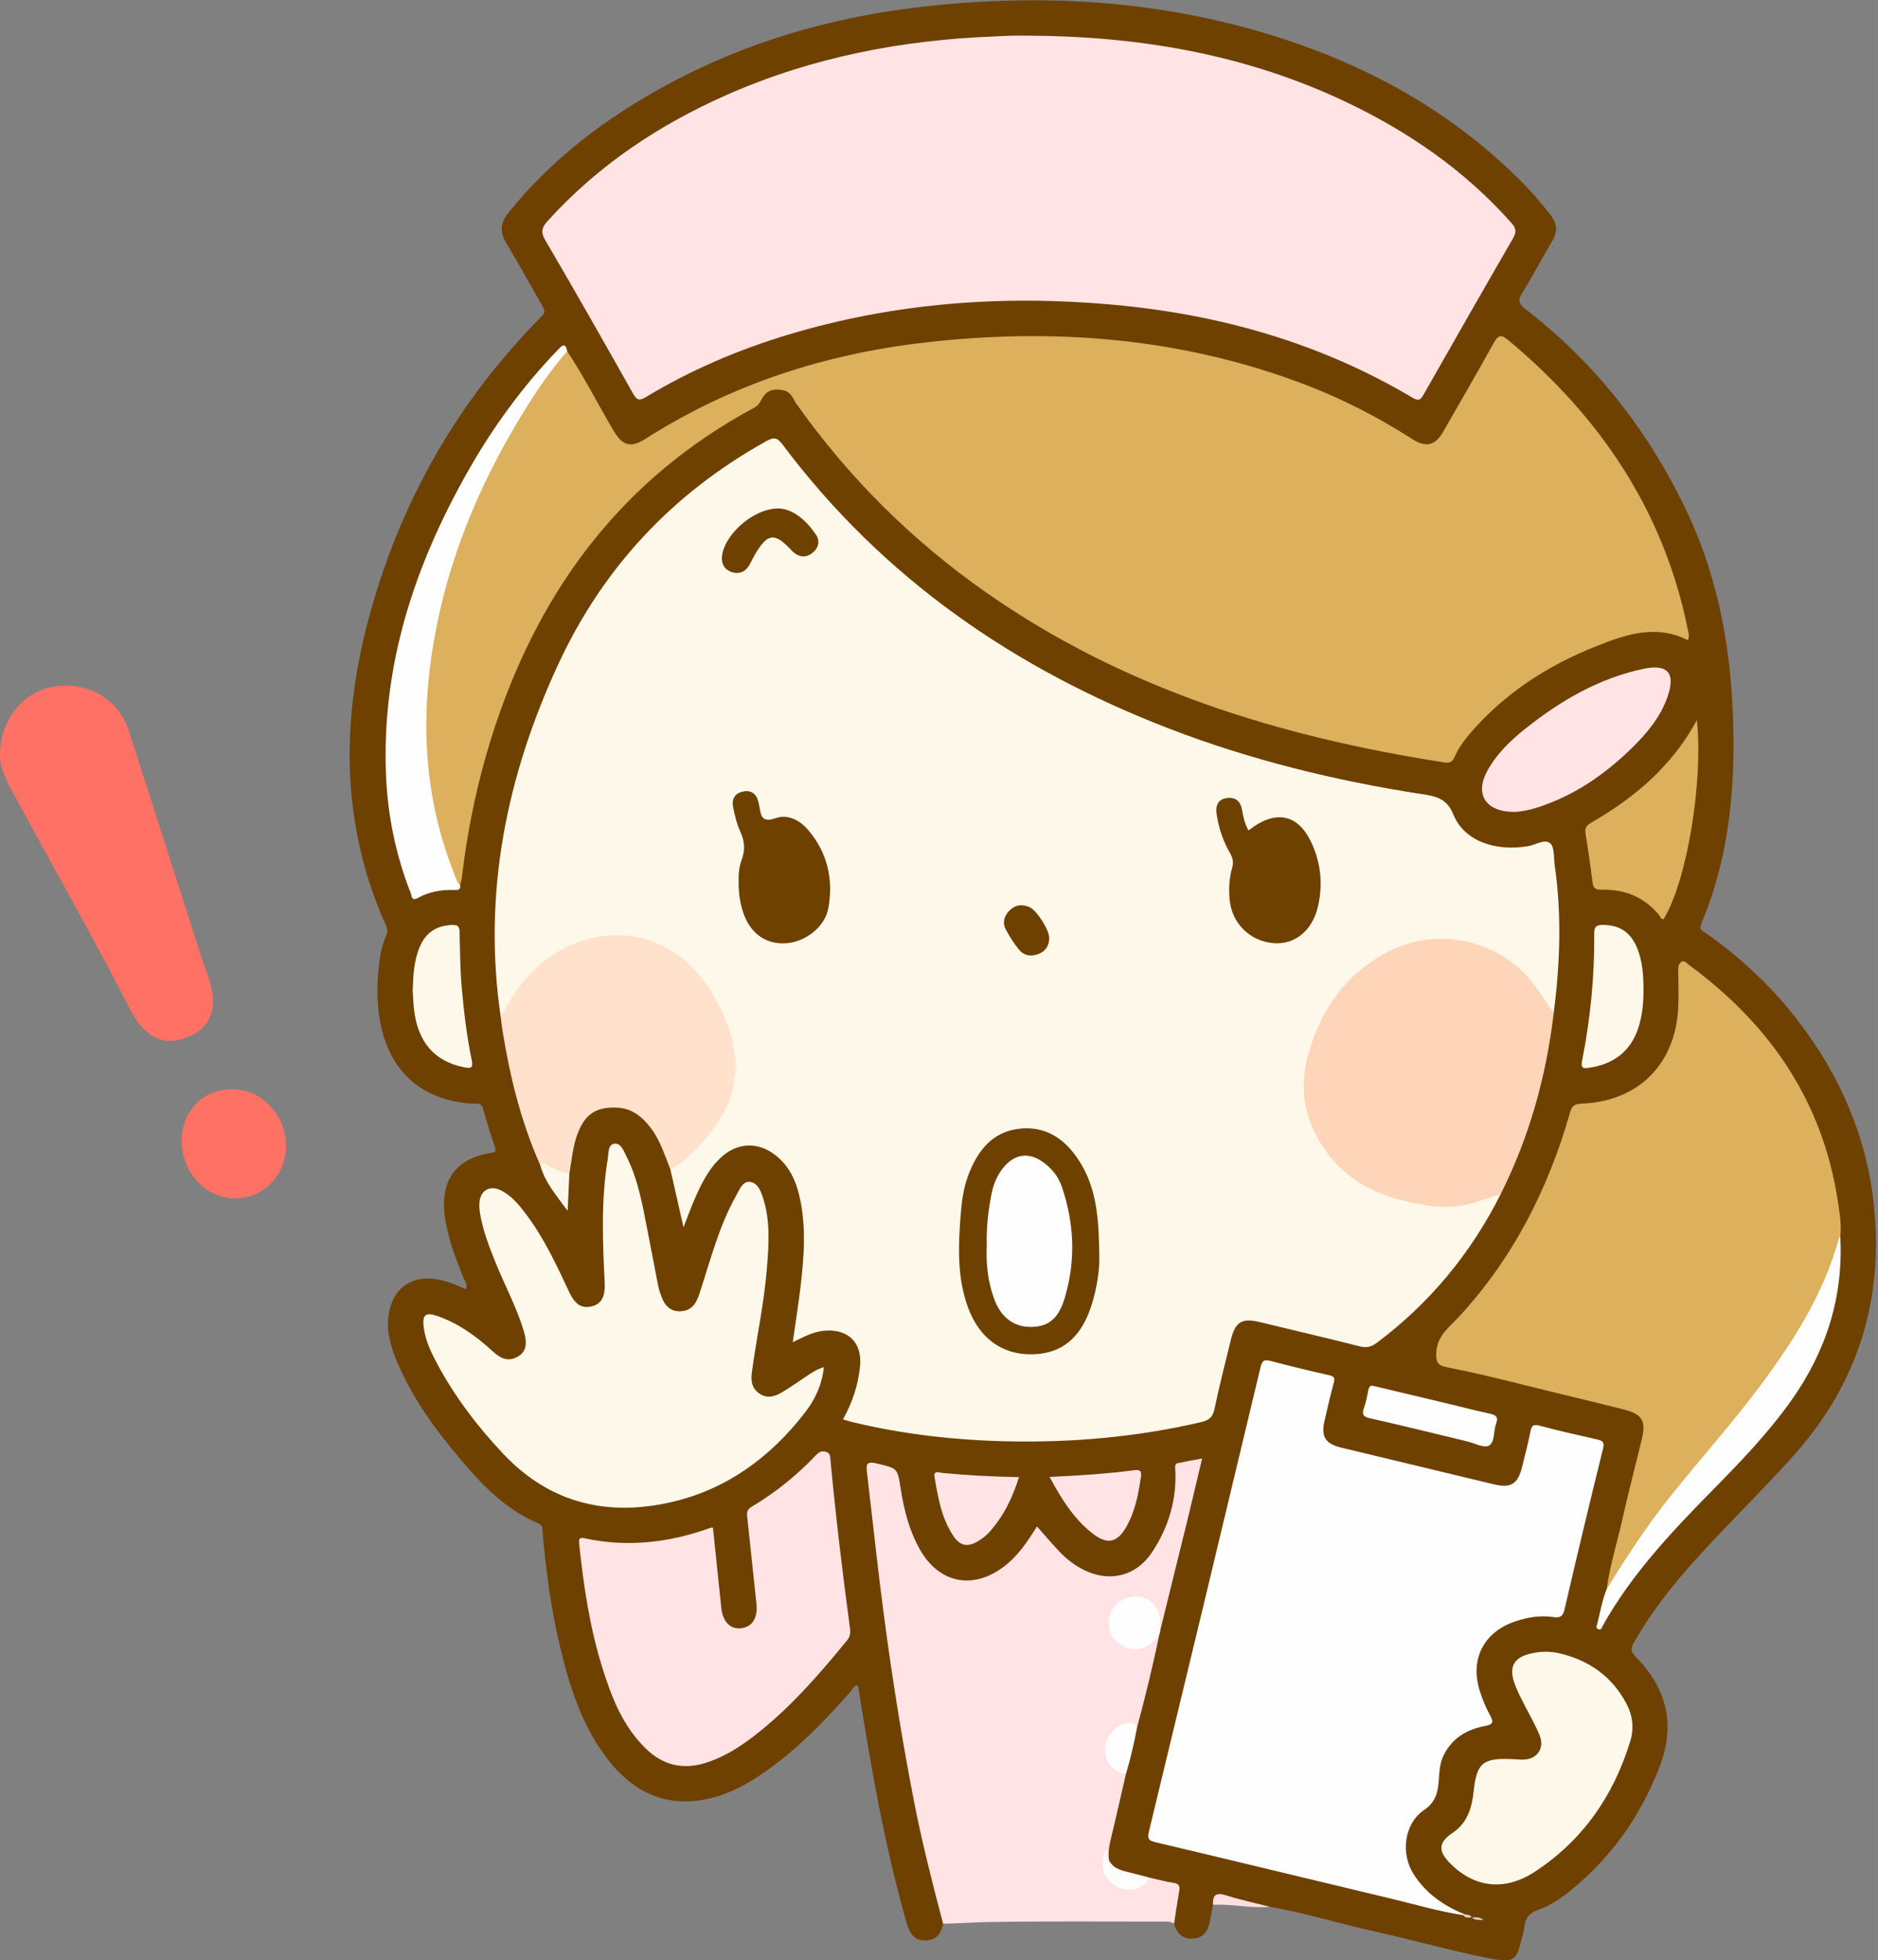
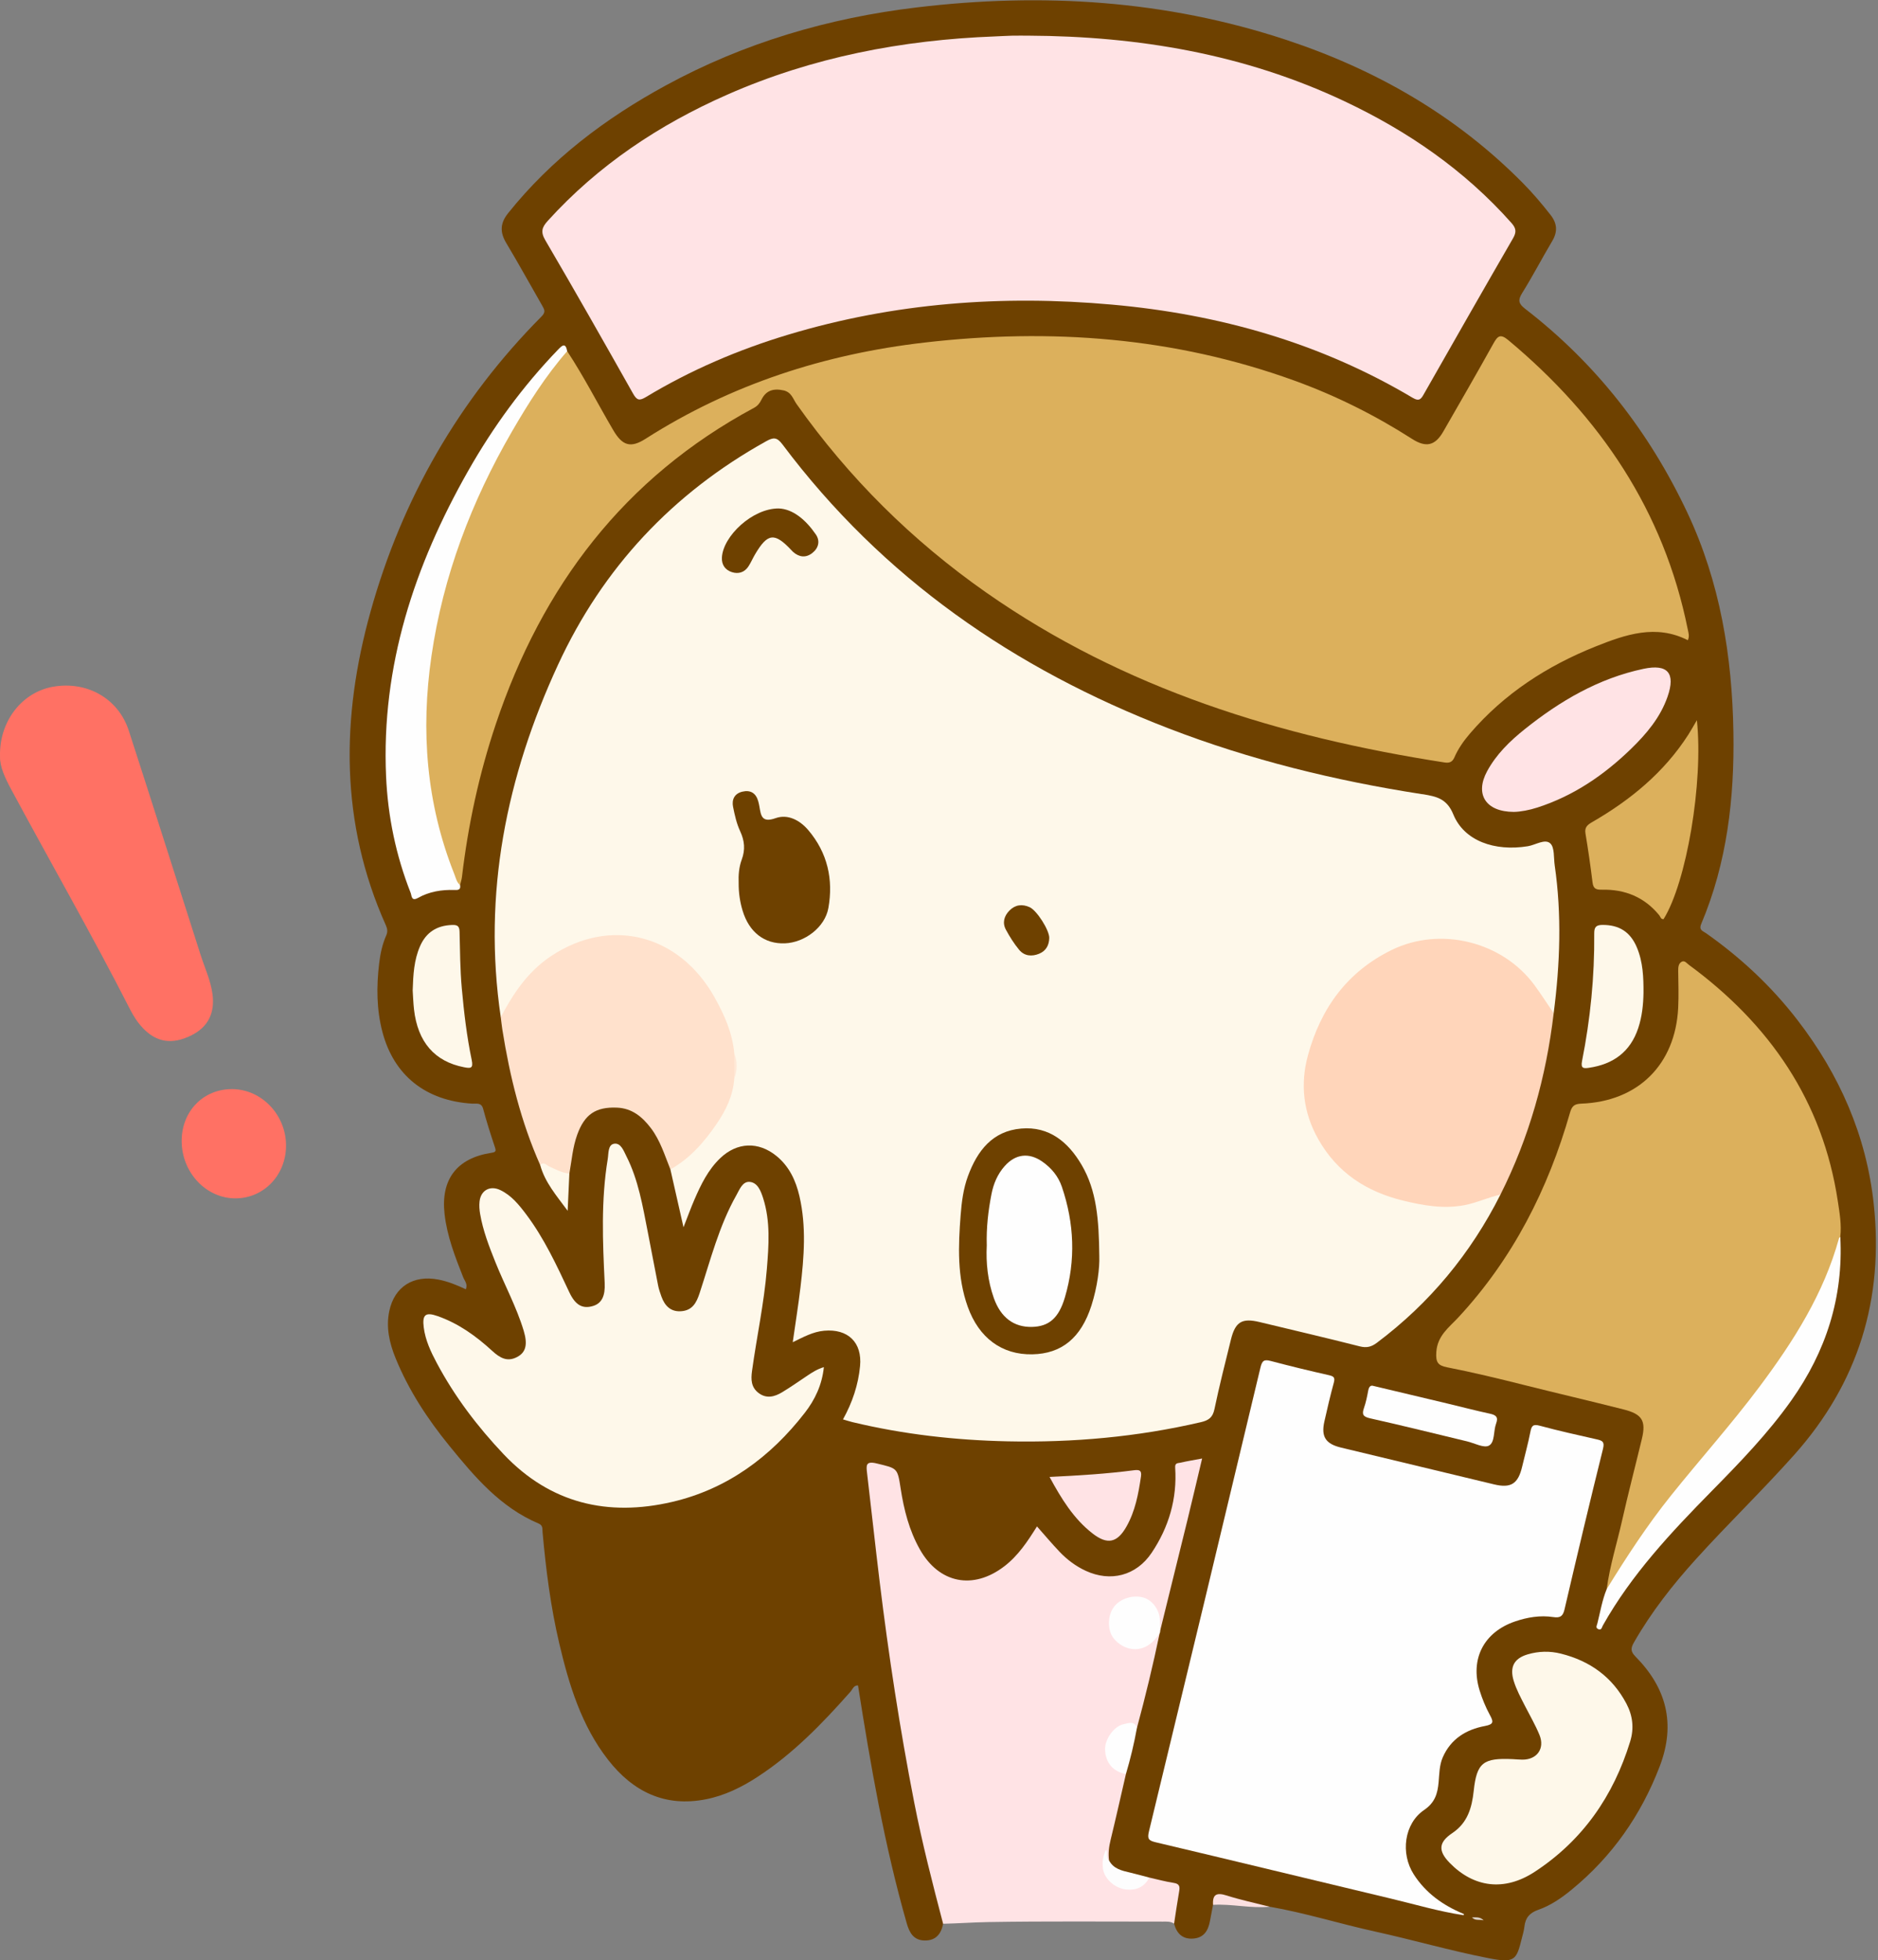
<svg xmlns="http://www.w3.org/2000/svg" version="1.1" x="0" y="0" width="891" height="930" viewBox="0, 0, 891, 930">
  <rect x="0" y="0" width="891" height="930" fill="#808080" stroke="none" />
  <defs>
    <clipPath id="Clip_1">
      <path d="M0.06,0.132 L890.015,0.132 L890.015,929.94 L0.06,929.94 z" />
    </clipPath>
  </defs>
  <g id="Layer_1">
    <g clip-path="url(#Clip_1)">
      <path d="M575.515,903.674 C575.023,906.261 574.525,908.848 574.041,911.437 C573.215,915.86 571.207,919.256 566.256,919.679 C561.132,920.117 558.287,917.346 557.031,912.614 C555.032,908.703 556.882,904.865 557.342,901.033 C558.005,895.515 557.705,894.896 552.255,893.584 C549.861,893.008 547.413,892.656 545.064,891.878 C541.063,890.75 536.946,890.105 532.96,888.926 C529.467,887.893 526.538,886.2 525.257,882.512 C524.357,877.64 525.329,872.911 526.454,868.218 C528.584,859.333 530.906,850.493 532.903,841.577 C534.677,834.258 536.638,826.984 538.304,819.636 C541.859,804.716 545.396,789.792 548.996,774.884 C549.079,774.349 549.218,773.828 549.381,773.315 C555.49,748.236 561.346,723.096 567.469,698.02 C567.792,696.695 569.287,694.604 566.186,694.295 C562.743,693.952 559.646,695.841 559.591,698.624 C559.411,707.918 556.893,716.697 553.973,725.403 C552.855,728.737 551.323,731.877 549.432,734.837 C539.33,750.651 522.862,753.642 507.788,742.409 C503.63,739.311 499.907,735.805 496.667,731.708 C492.581,726.539 492.489,726.689 488.709,731.9 C484.482,737.727 479.735,743.019 473.477,746.83 C460.312,754.848 444.513,751.114 436.572,737.909 C431.002,728.646 427.763,718.535 426.091,707.899 C425.729,705.595 425.194,703.314 424.984,700.992 C424.752,698.413 423.27,697.242 420.875,696.721 C412.376,694.875 412.498,695.806 413.29,703.118 C417.525,742.193 422.356,781.182 428.817,819.951 C433.556,848.385 439.111,876.659 446.795,904.476 C447.526,907.121 449.081,909.784 447.449,912.653 C446.547,917.463 444.01,920.639 438.797,920.597 C433.539,920.555 431.503,917.03 430.195,912.457 C419.607,875.445 413.079,837.607 407.074,799.589 C404.961,799.507 404.481,801.448 403.491,802.569 C390.227,817.58 376.354,831.92 359.446,842.944 C351.873,847.881 343.84,851.849 334.898,853.605 C315.424,857.43 300.321,849.991 288.545,834.925 C275.847,818.679 269.998,799.428 265.357,779.753 C261.261,762.389 259.024,744.732 257.423,726.984 C257.282,725.42 257.69,723.694 255.584,722.805 C237.398,715.131 225.127,700.566 213.125,685.826 C202.801,673.147 193.866,659.529 187.661,644.291 C184.726,637.084 183.054,629.625 184.722,621.859 C187.185,610.399 196.109,604.787 207.897,607.033 C212.461,607.903 216.742,609.634 220.994,611.651 C222.048,609.237 220.421,607.631 219.735,605.895 C215.882,596.146 212.081,586.411 210.909,575.857 C209.1,559.557 216.709,549.442 233.09,546.918 C235.262,546.584 235.442,546.132 234.786,544.173 C232.785,538.191 230.861,532.172 229.234,526.08 C228.385,522.897 226.039,523.704 224.087,523.586 C201.988,522.253 186.842,510.231 181.414,489.486 C178.636,478.869 178.597,468.074 179.864,457.252 C180.406,452.617 181.349,448.044 183.257,443.748 C183.992,442.094 183.824,440.657 183.097,439.036 C161.277,390.372 161.788,340.432 175.803,290.168 C190.734,236.619 217.653,189.706 256.924,150.136 C258.927,148.118 258.384,146.971 257.319,145.124 C251.592,135.186 246.081,125.121 240.185,115.286 C237.119,110.172 237.264,105.891 241.044,101.167 C261.565,75.523 287.17,56.174 315.785,40.581 C353.037,20.283 393.007,8.535 435.011,3.515 C494.433,-3.587 553.001,0.015 610.104,18.878 C652.715,32.954 690.819,54.755 722.569,86.911 C727.253,91.655 731.555,96.731 735.663,101.986 C738.823,106.029 739.07,109.941 736.42,114.393 C731.57,122.541 727.199,130.98 722.179,139.018 C720.019,142.476 720.514,144.129 723.631,146.534 C757.221,172.45 782.573,205.024 800.587,243.298 C816.093,276.247 821.817,311.353 822.401,347.472 C822.905,378.69 819.404,409.264 807.132,438.321 C805.867,441.317 807.998,441.719 809.451,442.743 C825.897,454.337 840.447,467.924 852.749,483.871 C872.687,509.718 885.483,538.667 888.983,571.206 C893.829,616.252 881.67,656.068 851.264,690.18 C836.185,707.096 819.881,722.824 804.686,739.611 C793.597,751.862 783.441,764.793 775.21,779.186 C773.692,781.84 773.521,783.448 775.925,785.878 C790.629,800.738 795.138,817.807 787.458,837.918 C778.578,861.169 764.829,880.751 745.617,896.513 C740.839,900.433 735.694,903.994 729.879,906.017 C725.668,907.482 723.691,909.866 723.234,914.067 C723.038,915.872 722.488,917.643 722.049,919.417 C719.458,929.882 718.813,931.452 706.143,928.971 C688.054,925.43 670.287,920.276 652.271,916.32 C635.586,912.656 619.259,907.505 602.408,904.572 C595.757,903.504 589.005,902.88 582.577,900.761 C579.178,899.64 576.836,900.19 575.515,903.674" fill="#6E4100" />
      <path d="M550.227,774.657 C547.068,789.818 543.426,804.863 539.394,819.814 C533.314,818.296 528.74,820.429 526.444,825.854 C524.472,830.515 526.386,836.383 530.909,839.402 C532.009,840.136 533.286,840.607 534.179,841.643 C531.775,852.048 529.45,862.473 526.922,872.849 C526.129,876.104 525.723,879.302 526.186,882.61 C523.518,881.844 524.381,880.167 524.994,878.554 C523.314,884.605 524.697,889.678 529.017,892.782 C533.63,896.095 537.57,895.902 543.168,892.056 C543.853,891.585 544.57,891.174 545.276,890.742 C549.141,891.608 552.975,892.68 556.881,893.27 C559.733,893.701 559.82,895.149 559.423,897.416 C558.538,902.467 557.818,907.547 557.031,912.614 C555.419,911.462 553.567,911.635 551.738,911.636 C524.096,911.649 496.449,911.388 468.814,911.851 C461.72,911.97 454.578,912.502 447.449,912.653 C442.422,893.522 437.503,874.365 433.708,854.939 C426.911,820.141 421.576,785.115 417.288,749.927 C415.214,732.91 413.392,715.861 411.368,698.837 C410.93,695.146 410.726,693.015 415.946,694.28 C425.776,696.663 425.79,696.298 427.31,706.178 C428.859,716.251 431.352,726.071 436.407,735.032 C445.536,751.216 461.675,754.404 476.457,743.096 C483.046,738.055 487.523,731.29 491.983,724.148 C495.665,728.303 499.055,732.346 502.684,736.161 C506.26,739.921 510.395,743.026 515.136,745.22 C526.847,750.641 539.042,747.593 546.369,736.696 C554.54,724.541 558.533,710.978 557.546,696.218 C557.394,693.957 558.842,694.183 559.925,693.937 C563.145,693.204 566.41,692.669 570.339,691.928 C567.928,702.043 565.642,711.836 563.254,721.604 C558.996,739.023 554.676,756.427 550.381,773.838 C548.848,772.637 549.148,770.877 549.001,769.263 C548.47,763.427 545.479,759.766 540.651,759.07 C535.224,758.288 530.171,760.862 528.284,765.371 C526.302,770.108 527.856,775.724 531.976,778.712 C536.385,781.908 541.906,781.528 546.177,777.876 C547.482,776.76 547.904,774.49 550.227,774.657" fill="#FFE3E5" />
      <path d="M0.014,358.843 C-0.44,342.113 10.53,328.353 25.173,325.795 C41.315,322.975 56.163,331.374 61.113,346.649 C72.59,382.071 83.824,417.572 95.178,453.034 C97.149,459.19 99.937,465.056 100.809,471.592 C102.012,480.6 98.759,487.262 90.653,491.254 C81.717,495.654 74.339,494.538 67.902,487.859 C65.329,485.19 63.359,482.096 61.696,478.836 C43.702,443.555 23.972,409.212 5.227,374.338 C2.343,368.973 -0.138,363.627 0.014,358.843" fill="#FF7164" />
    </g>
    <path d="M86.19,541.153 C86.244,527.085 96.569,516.575 110.223,516.689 C124.329,516.807 135.919,529.173 135.703,543.874 C135.502,557.599 125.191,568.331 112.025,568.517 C97.898,568.718 86.133,556.256 86.19,541.153" fill="#FF7164" />
    <path d="M575.515,903.674 C575.189,898.58 577.342,897.773 581.962,899.243 C588.664,901.375 595.582,902.829 602.408,904.572 C593.404,905.463 584.507,903.145 575.515,903.674" fill="#FCE0E1" />
    <path d="M711.873,566.739 C697.771,594.707 678.329,618.204 653.249,637.034 C650.649,638.987 648.374,639.562 645.102,638.729 C629.318,634.712 613.451,631.02 597.616,627.205 C589.234,625.186 586.077,627.064 583.994,635.548 C581.3,646.523 578.482,657.476 576.182,668.535 C575.361,672.483 573.393,673.847 569.798,674.685 C539.633,681.716 509.044,684.438 478.139,683.786 C453.292,683.262 428.694,680.491 404.487,674.685 C403.061,674.343 401.664,673.876 399.947,673.379 C404.416,665.315 407.187,657.022 408.044,648.133 C409.129,636.878 402.321,630.288 390.991,631.319 C385.69,631.801 381.226,634.285 376.109,636.77 C377.389,627.76 378.757,619.264 379.773,610.726 C381.487,596.312 382.609,581.864 379.29,567.507 C377.571,560.069 374.454,553.344 368.354,548.387 C359.805,541.439 349.688,541.836 341.73,549.429 C335.937,554.957 332.535,562.005 329.424,569.198 C327.727,573.122 326.277,577.152 324.283,582.236 C322.049,572.377 320.053,563.575 318.058,554.772 C319.296,552.264 321.77,551.023 323.769,549.325 C335.758,539.143 344.768,527.137 347.506,511.208 C348.222,507.479 348.228,503.755 347.458,500.035 C344.397,485.084 338.483,471.677 327.796,460.377 C310.105,441.673 282.723,440.372 261.803,454.906 C252.971,461.042 246.572,469.182 241.358,478.424 C240.434,480.062 240.104,482.359 237.582,482.601 C228.943,423.956 240.226,368.414 264.784,315.296 C286.016,269.373 319.092,234.037 363.435,209.367 C366.917,207.429 368.576,207.288 371.262,210.87 C418.74,274.21 481.189,317.305 554.472,345.577 C593.233,360.531 633.349,370.347 674.351,376.712 C674.68,376.763 675.016,376.768 675.343,376.826 C681.451,377.897 686.422,378.797 689.507,386.356 C694.637,398.927 709.102,404.022 724.855,401.463 C728.499,400.871 732.954,397.813 735.494,400.094 C737.619,402.001 737.091,406.933 737.614,410.544 C741.002,433.942 740.158,457.315 737.13,480.67 C734.03,480.385 733.497,477.556 732.22,475.564 C723.747,462.35 712.872,452.037 697.186,448.402 C677.403,443.817 659.929,448.976 644.893,462.477 C629.639,476.173 621.225,493.545 619.978,513.759 C619.127,527.552 624.782,539.668 634.014,550.127 C645.198,562.796 660.082,567.396 675.888,570.367 C686.745,572.407 697.077,570.606 707.216,566.732 C708.727,566.154 710.326,565.281 711.873,566.739" fill="#FEF8EA" />
    <path d="M269.098,166.608 C277.065,178.694 283.621,191.605 290.944,204.068 C295.297,211.477 299.172,212.707 306.296,208.161 C346.75,182.348 391.162,167.996 438.607,162.515 C498.446,155.603 557.165,159.927 614.17,180.586 C633.8,187.7 652.38,196.979 669.969,208.241 C676.583,212.477 680.893,211.455 684.77,204.704 C692.729,190.843 700.74,177.01 708.5,163.037 C710.522,159.395 711.794,158.184 715.638,161.393 C759.182,197.747 789.395,242.296 800.746,298.589 C801.072,300.21 801.658,301.803 800.775,303.723 C785.651,296.007 771.207,301.033 757.073,306.675 C734.042,315.869 713.63,329.062 697.342,348.082 C694.409,351.508 691.813,355.197 690.01,359.344 C689.024,361.61 687.575,362.07 685.281,361.713 C607.32,349.605 533.301,326.902 467.846,281.067 C432.721,256.471 402.736,226.726 377.957,191.723 C376.224,189.275 375.55,186.021 371.686,185.19 C366.917,184.165 363.442,185.225 361.28,189.597 C360.432,191.312 359.433,192.573 357.706,193.501 C296.123,226.588 257.135,278.155 235.209,343.598 C227.314,367.162 222.086,391.339 219.173,416.019 C219.019,417.329 218.581,418.604 218.275,419.896 C215.774,419.641 215.228,417.505 214.518,415.731 C207.546,398.317 203.341,380.286 201.902,361.543 C197.236,300.802 216.149,246.505 246.91,195.389 C252.149,186.683 257.893,178.324 264.174,170.34 C265.471,168.692 266.477,166.554 269.098,166.608" fill="#DCB05C" />
    <path d="M488.001,16.917 C540.007,17.175 590.342,25.624 637.74,47.97 C667.847,62.164 694.851,80.705 717.098,105.778 C719.379,108.349 719.528,110.142 717.816,113.101 C703.66,137.569 689.671,162.133 675.687,186.7 C674.344,189.059 673.549,190.706 670.21,188.72 C626.229,162.565 578.292,149.058 527.591,144.515 C475.505,139.848 424.196,143.666 373.963,158.775 C350.307,165.89 327.711,175.55 306.534,188.324 C303.341,190.251 302.153,189.937 300.336,186.71 C286.631,162.383 272.846,138.098 258.734,114.005 C256.376,109.979 257.112,107.827 259.915,104.735 C283.811,78.377 312.712,59.143 345.057,44.9 C385.481,27.099 428.059,18.932 472.026,17.279 C474.686,17.179 477.343,16.991 480.003,16.93 C482.668,16.87 485.335,16.917 488.001,16.917" fill="#FFE3E5" />
    <path d="M694.265,908.579 C682.589,906.802 671.275,903.429 659.818,900.699 C622.635,891.838 585.498,882.791 548.3,873.997 C544.881,873.189 544.269,872.309 545.112,868.83 C562.875,795.498 580.514,722.135 598.018,648.741 C598.813,645.411 599.81,644.85 602.912,645.669 C612.071,648.089 621.281,650.328 630.524,652.407 C632.904,652.942 633.465,653.609 632.805,656.02 C631.138,662.107 629.71,668.262 628.329,674.422 C626.729,681.556 628.944,684.99 636.147,686.727 C660.382,692.57 684.62,698.402 708.862,704.213 C716.846,706.126 720.242,703.949 722.152,695.867 C723.453,690.368 724.979,684.915 726.06,679.375 C726.618,676.514 727.238,675.481 730.533,676.377 C739.511,678.818 748.614,680.809 757.69,682.877 C760.299,683.472 761.354,684.032 760.523,687.371 C754.225,712.691 748.203,738.081 742.279,763.492 C741.502,766.825 740.202,767.648 736.915,767.155 C730.734,766.227 724.641,767.236 718.754,769.251 C703.942,774.319 697.355,787.127 702.022,802.072 C703.253,806.013 704.85,809.906 706.816,813.53 C708.578,816.778 708.871,818.02 704.463,818.847 C695.584,820.514 688.32,824.956 684.506,833.696 C682.873,837.44 682.893,841.513 682.542,845.464 C682.057,850.913 680.825,855.167 675.623,858.709 C666.214,865.115 664.346,879.223 670.737,889.217 C676.391,898.059 684.593,903.888 694.18,907.888 C694.508,908.003 694.63,908.144 694.546,908.31 C694.457,908.489 694.364,908.579 694.265,908.579" fill="#FEFEFE" />
    <path d="M762.291,753.872 C763.75,742.816 767.153,732.192 769.586,721.352 C772.496,708.387 775.869,695.526 778.977,682.603 C781.064,673.922 778.997,670.862 770.318,668.661 C754.549,664.661 738.698,660.983 722.921,657.015 C710.878,653.986 698.745,651.052 686.528,648.661 C682.17,647.808 681.116,646.245 681.446,641.404 C681.979,633.614 687.492,629.739 691.853,625.041 C717.783,597.108 734.483,564.189 744.879,527.844 C745.784,524.679 746.985,523.706 750.215,523.587 C777.151,522.597 794.886,505.022 796.2,478.083 C796.483,472.27 796.286,466.431 796.213,460.606 C796.191,458.849 796.324,457.072 797.91,456.237 C799.284,455.513 800.339,457.045 801.338,457.779 C839.574,485.879 864.747,522.271 871.941,569.879 C872.778,575.417 873.764,581.062 873.11,586.758 C869.889,605.173 860.767,621.008 851.079,636.535 C836.852,659.337 819.136,679.478 802.043,700.088 C788.968,715.853 776.501,732.056 766.364,749.931 C765.426,751.586 764.738,753.692 762.291,753.872" fill="#DCB05C" />
    <path d="M390.878,648.584 C389.999,657.061 386.624,664.073 381.836,670.248 C365.539,691.266 344.896,706.484 318.85,712.538 C288.443,719.606 261.127,713.321 238.96,689.931 C226.532,676.817 215.705,662.548 207.202,646.578 C204.385,641.287 201.83,635.85 201.049,629.817 C200.258,623.7 201.84,622.352 207.59,624.363 C217.505,627.831 225.893,633.867 233.519,640.871 C237.209,644.261 240.748,646.284 245.488,643.699 C249.536,641.493 250.399,637.737 248.464,631.32 C245.047,619.99 239.356,609.588 234.978,598.648 C232.008,591.228 229.132,583.79 227.784,575.876 C227.452,573.929 227.297,571.876 227.526,569.926 C228.146,564.648 232.537,562.275 237.37,564.59 C242.643,567.115 246.217,571.563 249.628,576.093 C258.191,587.468 264.116,600.319 270.131,613.112 C272.955,619.117 276.334,621.08 281.338,619.582 C285.53,618.327 287.185,614.736 286.889,608.665 C285.933,589.038 285.116,569.398 288.33,549.88 C288.765,547.234 288.383,543.131 291.301,542.613 C294.543,542.038 295.887,545.968 297.193,548.546 C302.906,559.825 304.909,572.189 307.323,584.418 C308.998,592.899 310.557,601.403 312.242,609.882 C312.595,611.662 313.2,613.403 313.814,615.117 C315.435,619.639 318.4,622.553 323.491,622.034 C328.484,621.525 330.391,618.15 331.906,613.539 C337.08,597.796 341.132,581.592 349.37,567.006 C350.876,564.34 352.289,560.369 355.732,560.704 C359.477,561.068 360.985,565.066 362.049,568.39 C365.583,579.434 364.743,590.783 363.824,602.072 C362.5,618.342 359,634.31 356.783,650.459 C356.231,654.482 356.359,658.15 359.879,660.831 C363.662,663.713 367.505,662.65 371.078,660.5 C375.206,658.017 379.145,655.22 383.158,652.548 C385.463,651.013 387.781,649.515 390.878,648.584" fill="#FEF8EA" />
    <path d="M711.873,566.739 C706.05,568.011 700.656,570.641 694.741,571.755 C684.816,573.624 675.273,571.904 665.742,569.598 C648.32,565.381 634.379,556.323 625.398,540.38 C618.276,527.736 616.796,514.322 620.581,500.519 C626.665,478.332 639.14,461.024 660.272,450.682 C683.386,439.369 712.906,446.64 728.156,467.552 C731.276,471.83 734.145,476.292 737.13,480.67 C733.582,510.789 725.532,539.587 711.873,566.739" fill="#FFD5BA" />
-     <path d="M338.261,724.786 C339.579,737.42 340.929,750.129 342.22,762.844 C342.885,769.391 346.585,773.152 351.803,772.44 C357.088,771.719 359.602,767.374 358.872,760.734 C357.345,746.84 355.99,732.928 354.447,719.036 C354.203,716.835 355.044,715.766 356.807,714.709 C368.008,708 378.111,699.886 387.073,690.396 C388.495,688.891 389.75,688.162 391.809,688.745 C394.005,689.367 393.866,691.166 394.015,692.742 C396.533,719.414 399.688,746.012 403.284,772.559 C403.562,774.61 403.366,776.384 401.945,778.126 C388.554,794.533 374.695,810.481 357.834,823.501 C350.562,829.116 342.832,834 333.912,836.588 C323.393,839.64 314.179,837.16 306.371,829.534 C295.264,818.688 289.938,804.687 285.511,790.328 C279.707,771.499 276.842,752.083 274.793,732.531 C274.583,730.53 274.565,729.186 277.159,729.749 C297.753,734.216 317.778,731.854 337.402,724.705 C337.543,724.653 337.73,724.731 338.261,724.786" fill="#FFE3E5" />
    <path d="M237.582,482.601 C243.489,471.323 250.445,460.934 261.297,453.681 C289.67,434.719 322.292,443.331 338.995,473.105 C343.633,481.372 347.488,490.013 348.362,499.654 C349.057,503.677 349.076,507.7 348.352,511.721 C347.809,519.723 344.441,526.668 340.035,533.133 C334.146,541.772 327.369,549.576 318.058,554.772 C315.345,548.038 313.252,541.012 308.752,535.122 C304.676,529.785 299.816,525.768 292.711,525.477 C282.622,525.064 277.365,528.678 273.885,538.244 C271.707,544.232 271.242,550.544 270.132,556.736 C267.033,558.539 264.596,556.308 261.994,555.327 C260.039,554.591 258.222,553.506 256.283,552.706 C247.176,532.175 241.847,510.588 238.343,488.493 C238.033,486.538 237.833,484.566 237.582,482.601" fill="#FFE1CC" />
    <path d="M717.765,834.561 C719.261,834.643 720.757,834.784 722.254,834.796 C729.194,834.852 733.046,829.535 730.384,823.057 C728.434,818.311 725.814,813.84 723.479,809.253 C721.52,805.407 719.455,801.619 718.173,797.458 C716.171,790.952 718.236,786.782 724.78,784.855 C729.979,783.325 735.28,783.186 740.571,784.513 C754.341,787.967 764.966,795.569 771.656,808.27 C774.656,813.967 775.332,819.943 773.429,826.154 C765.495,852.042 750.846,873.162 728.094,888.036 C713.689,897.453 699.18,895.484 687.751,883.736 C682.222,878.054 682.514,874.008 689.045,869.63 C696.237,864.808 698.322,857.713 699.192,849.588 C700.63,836.172 703.74,833.893 717.765,834.561" fill="#FEF8EA" />
    <path d="M269.098,166.608 C258.871,178.309 250.617,191.382 242.861,204.767 C223.662,237.903 210.242,273.175 204.709,311.185 C199.562,346.551 202.22,381.201 215.543,414.673 C216.262,416.481 216.638,418.537 218.275,419.894 C218.717,422.182 217.293,422.285 215.625,422.227 C209.532,422.014 203.642,422.987 198.292,425.991 C195.136,427.763 195.354,424.926 194.838,423.613 C187.841,405.828 184.006,387.356 183.169,368.27 C180.873,315.901 196.607,268.338 222.079,223.453 C233.946,202.543 248.035,183.216 264.76,165.872 C266.658,163.904 268.335,162.316 269.098,166.608" fill="#FEFEFE" />
    <path d="M718.22,385.177 C704.806,385.13 699.668,376.744 705.54,365.893 C709.892,357.849 716.349,351.575 723.398,345.937 C740.186,332.509 758.423,321.816 779.729,317.305 C791.248,314.867 795.065,319.313 791.143,330.563 C787.72,340.384 781.166,348.141 773.834,355.259 C761.032,367.685 746.597,377.547 729.459,383.083 C725.477,384.37 721.409,385.116 718.22,385.177" fill="#FFE3E5" />
    <path d="M805.074,341.667 C808.21,371.24 800.149,418.606 789.277,436.033 C787.956,436.211 787.79,434.92 787.243,434.247 C780.215,425.595 770.933,421.858 760.033,422.085 C757.132,422.146 755.921,421.566 755.557,418.586 C754.61,410.84 753.495,403.11 752.211,395.413 C751.723,392.484 753.122,391.324 755.352,390.037 C773.598,379.512 789.543,366.418 801.048,348.471 C802.283,346.546 803.383,344.534 805.074,341.667" fill="#DCB05C" />
    <path d="M762.291,753.872 C771.701,738.616 781.473,723.624 792.704,709.601 C806.625,692.22 821.505,675.623 834.851,657.774 C850.949,636.243 865.243,613.764 872.485,587.496 C872.563,587.214 872.896,587.003 873.11,586.758 C874.633,615.411 866.354,641.125 849.869,664.392 C838.768,680.058 825.468,693.796 812.061,707.424 C792.796,727.006 774.038,746.977 760.456,771.152 C759.95,772.053 759.817,773.674 758.142,772.813 C756.9,772.174 757.626,771.093 757.856,770.185 C759.242,764.723 760.124,759.123 762.291,753.872" fill="#FEFEFE" />
    <path d="M779.742,471.013 C779.641,476.688 779.051,482.291 777.258,487.713 C773.514,499.032 765.376,504.898 753.853,506.582 C751.307,506.954 749.883,506.888 750.58,503.379 C754.54,483.431 756.542,463.265 756.369,442.916 C756.344,439.961 757.114,438.811 760.262,438.795 C768.162,438.754 773.482,442.066 776.594,449.462 C779.504,456.376 779.78,463.67 779.742,471.013" fill="#FEF8EA" />
    <path d="M195.794,469.895 C196.037,462.38 196.417,455.426 199.287,448.882 C202.201,442.238 207.312,439.055 214.514,438.817 C216.968,438.736 217.965,439.318 218.034,441.984 C218.269,450.947 218.284,459.911 219.095,468.869 C220.129,480.296 221.456,491.676 223.801,502.892 C224.653,506.966 223.222,506.903 220.166,506.311 C206.225,503.611 198.159,494.376 196.414,478.817 C196.063,475.685 195.971,472.523 195.794,469.895" fill="#FEF8EA" />
    <path d="M651.642,657.506 C663.643,660.359 675.102,663.073 686.556,665.811 C693.331,667.43 700.071,669.205 706.878,670.672 C709.73,671.287 710.972,672.265 709.828,675.317 C708.497,678.868 709.308,684.234 706.429,685.811 C704.042,687.118 699.563,684.647 696.024,683.799 C680.699,680.13 665.41,676.304 650.033,672.869 C646.614,672.105 646.076,670.965 647.132,667.938 C648.056,665.289 648.624,662.498 649.135,659.73 C649.485,657.839 650.284,657.045 651.642,657.506" fill="#FEFEFE" />
    <path d="M497.949,700.676 C511.92,700.009 525.011,699.202 538.023,697.504 C540.557,697.174 541.754,697.559 541.325,700.484 C540.117,708.726 538.604,716.867 534.438,724.231 C530.067,731.957 525.385,732.982 518.311,727.465 C509.367,720.489 503.576,711.066 497.949,700.676" fill="#FFE3E5" />
-     <path d="M483.461,700.764 C480.365,710.669 476.081,719.349 469.478,726.75 C467.956,728.456 466.049,729.915 464.091,731.115 C459.076,734.192 455.488,733.469 452.219,728.529 C446.676,720.152 445.014,710.46 443.403,700.804 C442.823,697.324 445.637,698.639 447.029,698.774 C458.919,699.927 470.836,700.533 483.461,700.764" fill="#FFE3E5" />
    <path d="M550.227,774.657 C543.308,785.969 532.873,783.173 528.211,777.051 C525.419,773.385 525.427,766.729 528.291,762.611 C531.166,758.478 537.361,756.429 542.511,757.907 C546.847,759.153 550.23,763.909 550.305,768.863 C550.33,770.521 550.356,772.18 550.381,773.838 C550.511,774.145 550.46,774.418 550.227,774.657" fill="#FEFEFE" />
    <path d="M534.179,841.643 C528.018,840.478 524.433,836.213 524.294,829.884 C524.188,825.067 528.552,818.849 533.176,817.959 C535.276,817.554 538.274,816.11 539.394,819.815 C538.063,827.188 536.315,834.462 534.179,841.643" fill="#FEFEFE" />
    <path d="M545.276,890.742 C542.992,895.259 538.969,896.902 534.337,896.398 C528.651,895.779 523.863,891.114 523.291,886.486 C522.873,883.103 523.329,880.311 524.761,877.565 C525.808,879.105 524.39,881.323 526.186,882.611 C528.292,886.628 532.226,887.452 536.139,888.374 C539.201,889.096 542.232,889.948 545.276,890.742" fill="#FDFDFD" />
    <path d="M256.283,552.706 C258.008,550.886 259.254,552.822 260.548,553.381 C263.671,554.729 266.629,556.485 270.132,556.736 C269.875,562.319 269.617,567.901 269.317,574.417 C263.96,567.148 258.535,560.916 256.283,552.706" fill="#FEF8EA" />
    <path d="M698.261,909.653 C700.258,909.628 702.325,909.305 703.89,911.068 C702.072,910.444 699.834,911.438 698.333,909.568 L698.261,909.653" fill="#DDD4CA" />
-     <path d="M694.265,908.579 C694.104,908.365 694.075,908.134 694.18,907.888 C695.451,908.683 697.394,907.923 698.26,909.654 C698.261,909.653 698.331,909.569 698.332,909.568 C696.872,909.669 695.316,910.16 694.265,908.579" fill="#DDD5CA" />
    <path d="M521.554,596.036 C521.75,601.439 520.649,610.495 517.843,619.288 C512.924,634.706 503.723,642.242 489.742,642.508 C475.334,642.782 464.431,634.723 459.141,619.95 C454.064,605.773 454.639,591.14 455.765,576.508 C456.249,570.225 457.041,563.914 459.25,557.934 C463.668,545.973 470.812,536.586 484.475,535.4 C497.848,534.238 506.875,541.913 513.168,552.654 C520.276,564.784 521.375,578.46 521.554,596.036" fill="#6E4100" />
-     <path d="M592.315,394.015 C605.332,383.731 616.11,386.126 622.532,400.497 C626.812,410.073 627.628,420.077 625.254,430.244 C622.598,441.617 614.108,448.351 604.038,447.434 C592.827,446.413 584.344,437.892 583.372,426.64 C582.938,421.626 583.179,416.587 584.563,411.79 C585.403,408.882 584.793,406.782 583.391,404.358 C580.205,398.85 578.255,392.843 577.264,386.566 C576.663,382.76 577.393,379.318 581.911,378.632 C586.333,377.961 588.693,380.256 589.375,384.661 C589.852,387.739 590.609,390.797 592.315,394.015" fill="#6E4100" />
    <path d="M350.453,418.842 C350.307,415.392 350.567,411.434 351.877,407.915 C353.684,403.059 353.272,398.864 351.127,394.257 C349.467,390.691 348.588,386.698 347.802,382.806 C347.096,379.309 348.472,376.466 352.201,375.576 C356.057,374.656 358.661,376.266 359.74,380.144 C359.962,380.943 360.142,381.758 360.283,382.575 C361.03,386.921 361.367,390.493 367.986,388.141 C373.826,386.066 379.547,389.174 383.534,393.881 C392.603,404.589 395.443,417.225 393.013,430.793 C391.372,439.954 381.754,447.175 372.348,447.531 C362.711,447.895 355.415,442.285 352.328,432.045 C351.074,427.884 350.413,423.615 350.453,418.842" fill="#6E4100" />
    <path d="M369.463,241.22 C376.166,241.465 382.294,246.59 387.061,253.544 C389.205,256.672 388.367,260.055 385.339,262.398 C382.301,264.748 379.163,264.365 376.288,261.849 C376.038,261.631 375.816,261.38 375.589,261.137 C367.496,252.472 364.208,252.828 358.185,263.068 C357.093,264.925 356.251,266.937 355.072,268.732 C353.187,271.6 350.286,272.424 347.195,271.416 C344.078,270.399 342.334,267.947 342.499,264.545 C342.993,254.368 357.023,241.12 369.463,241.22" fill="#6E4100" />
    <path d="M497.808,444.952 C497.738,448.413 496.282,451.102 493.05,452.446 C489.543,453.904 485.992,453.592 483.505,450.585 C481.099,447.677 479.052,444.41 477.252,441.082 C475.479,437.804 476.356,434.588 478.912,431.986 C481.66,429.19 484.968,428.785 488.495,430.375 C491.924,431.92 497.847,441.271 497.808,444.952" fill="#6E4100" />
    <path d="M348.352,511.721 C348.355,507.699 348.358,503.677 348.362,499.654 C349.865,503.678 349.876,507.7 348.352,511.721" fill="#FFE9D7" />
    <path d="M468.163,590.881 C467.919,582.301 468.861,574.387 470.387,566.544 C471.351,561.588 473.273,557.01 476.678,553.186 C481.791,547.442 488.157,546.676 494.454,551.046 C498.805,554.066 502.093,558.027 503.796,563.036 C509.679,580.334 510.422,597.866 505.25,615.437 C502.315,625.411 497.591,629.328 489.572,629.504 C481.019,629.692 474.786,625.034 471.522,615.839 C468.591,607.584 467.747,599.025 468.163,590.881" fill="#FEFEFE" />
  </g>
</svg>